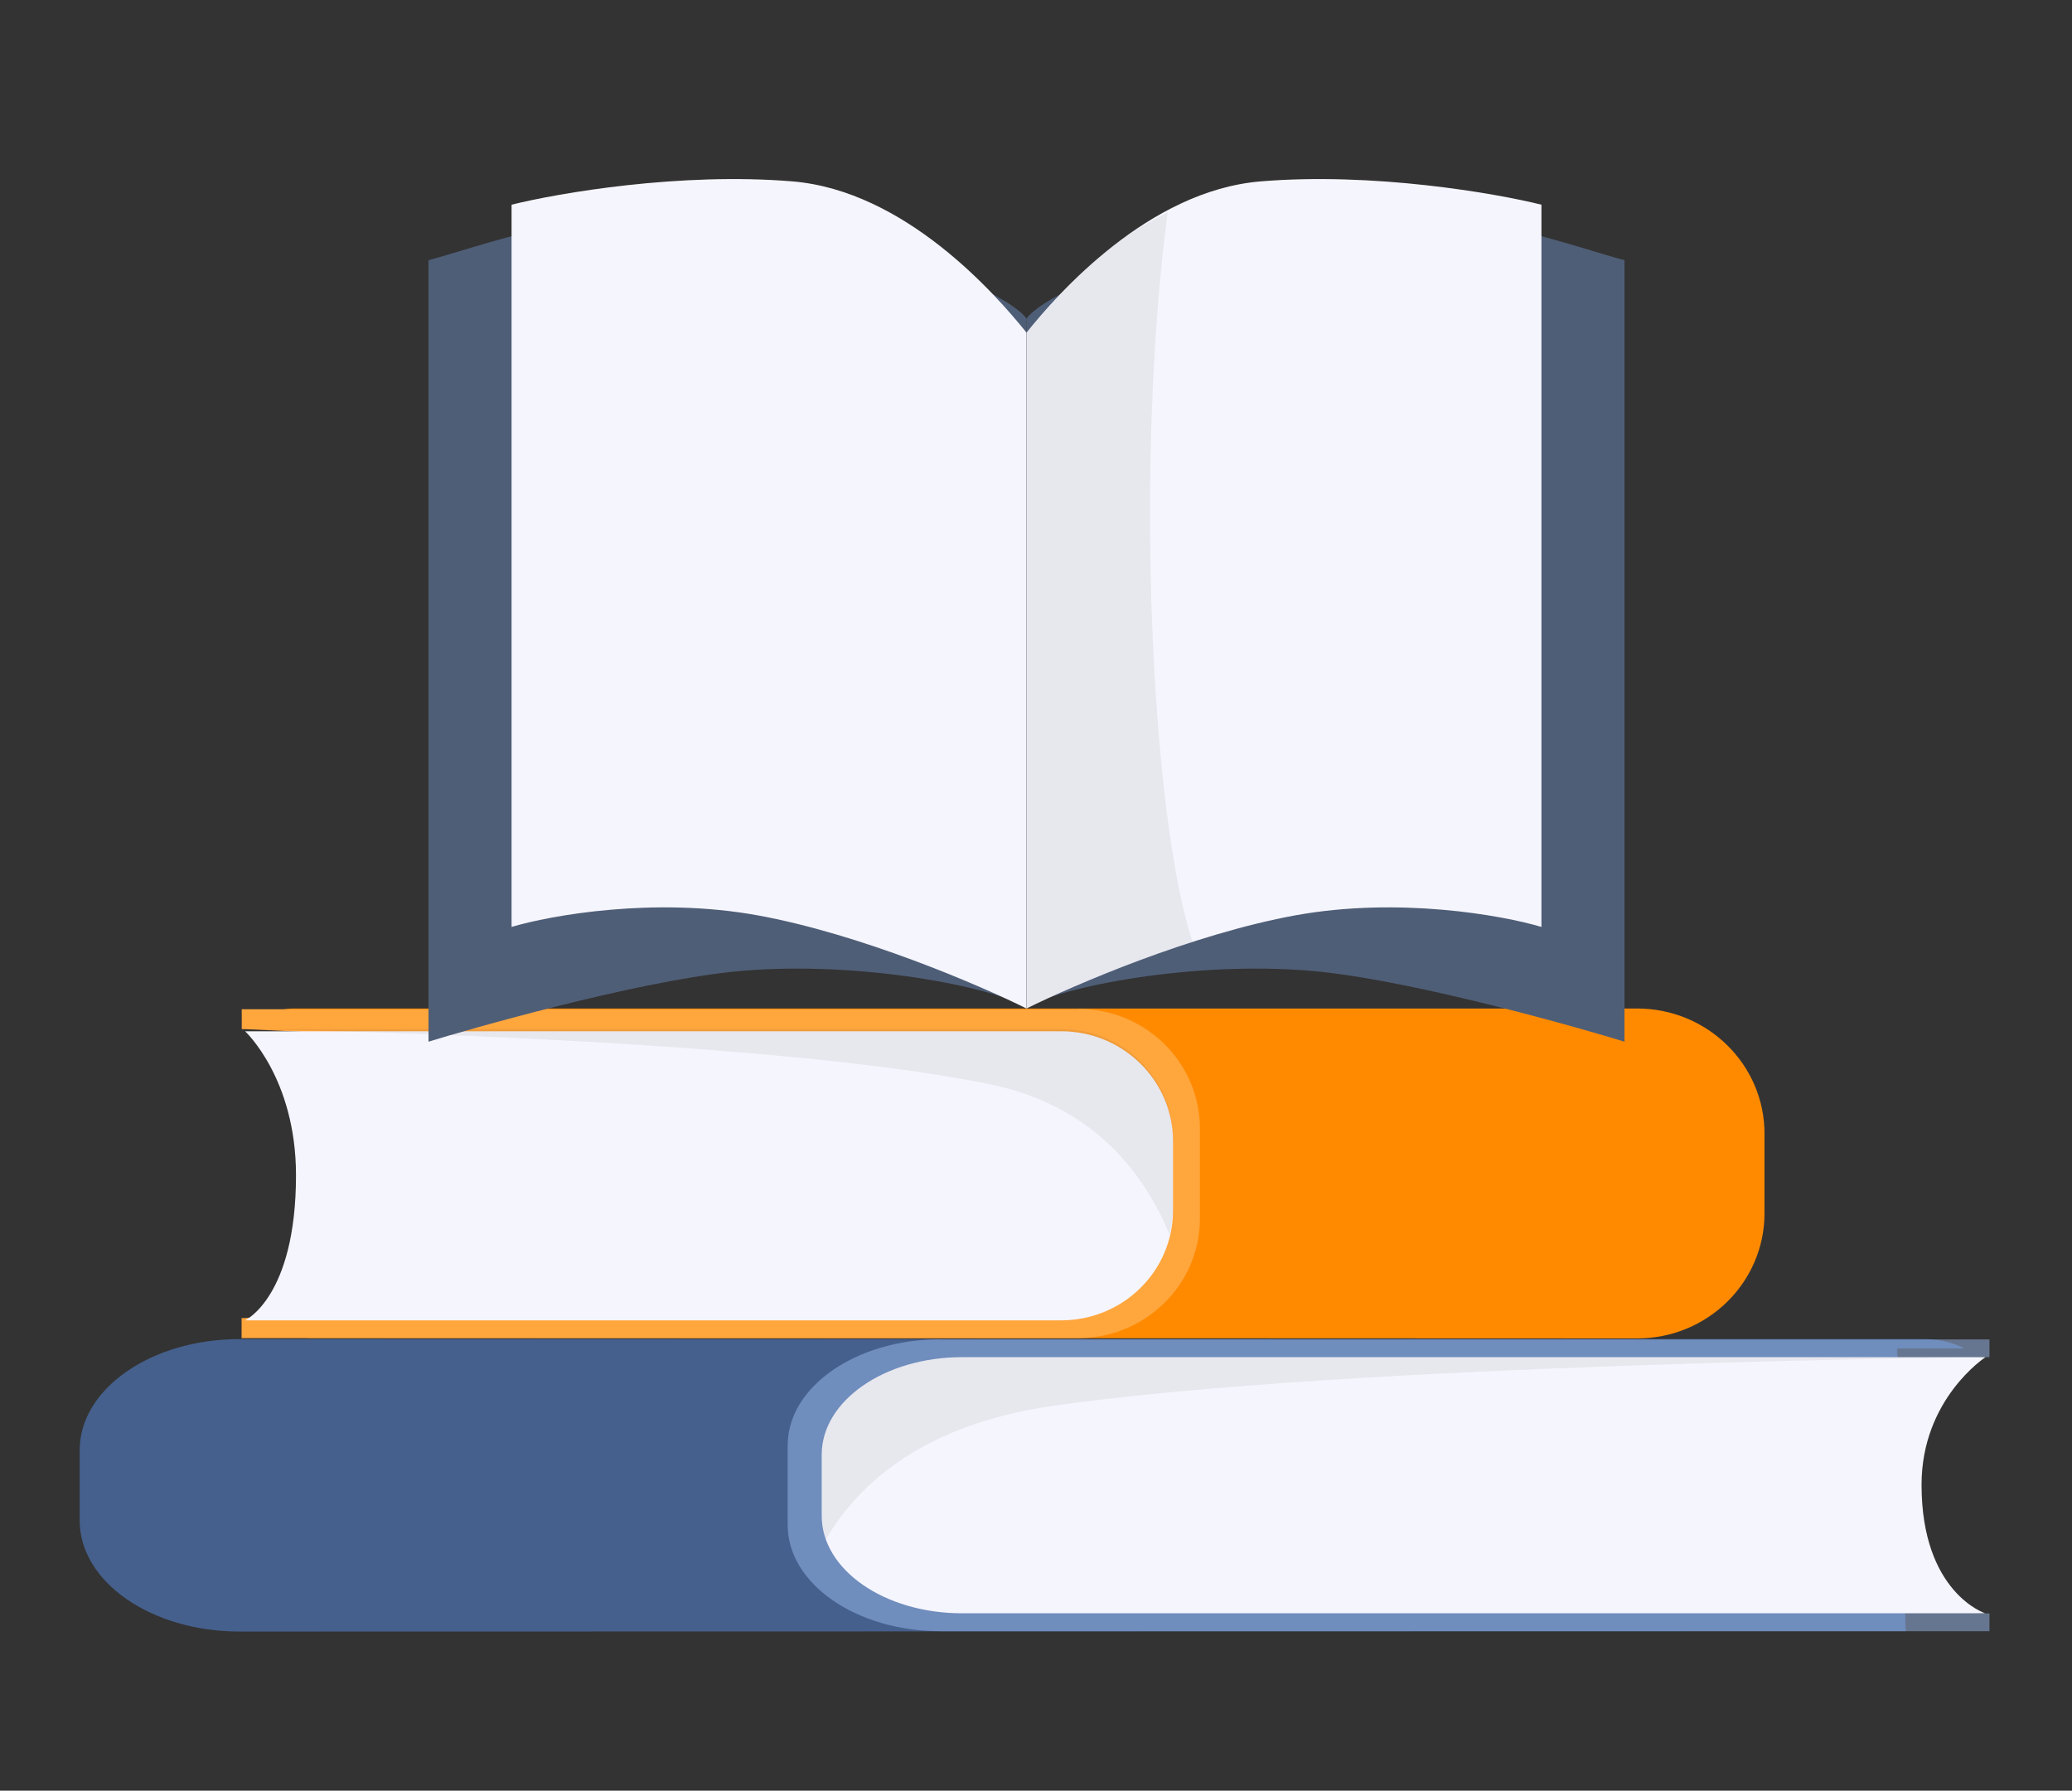
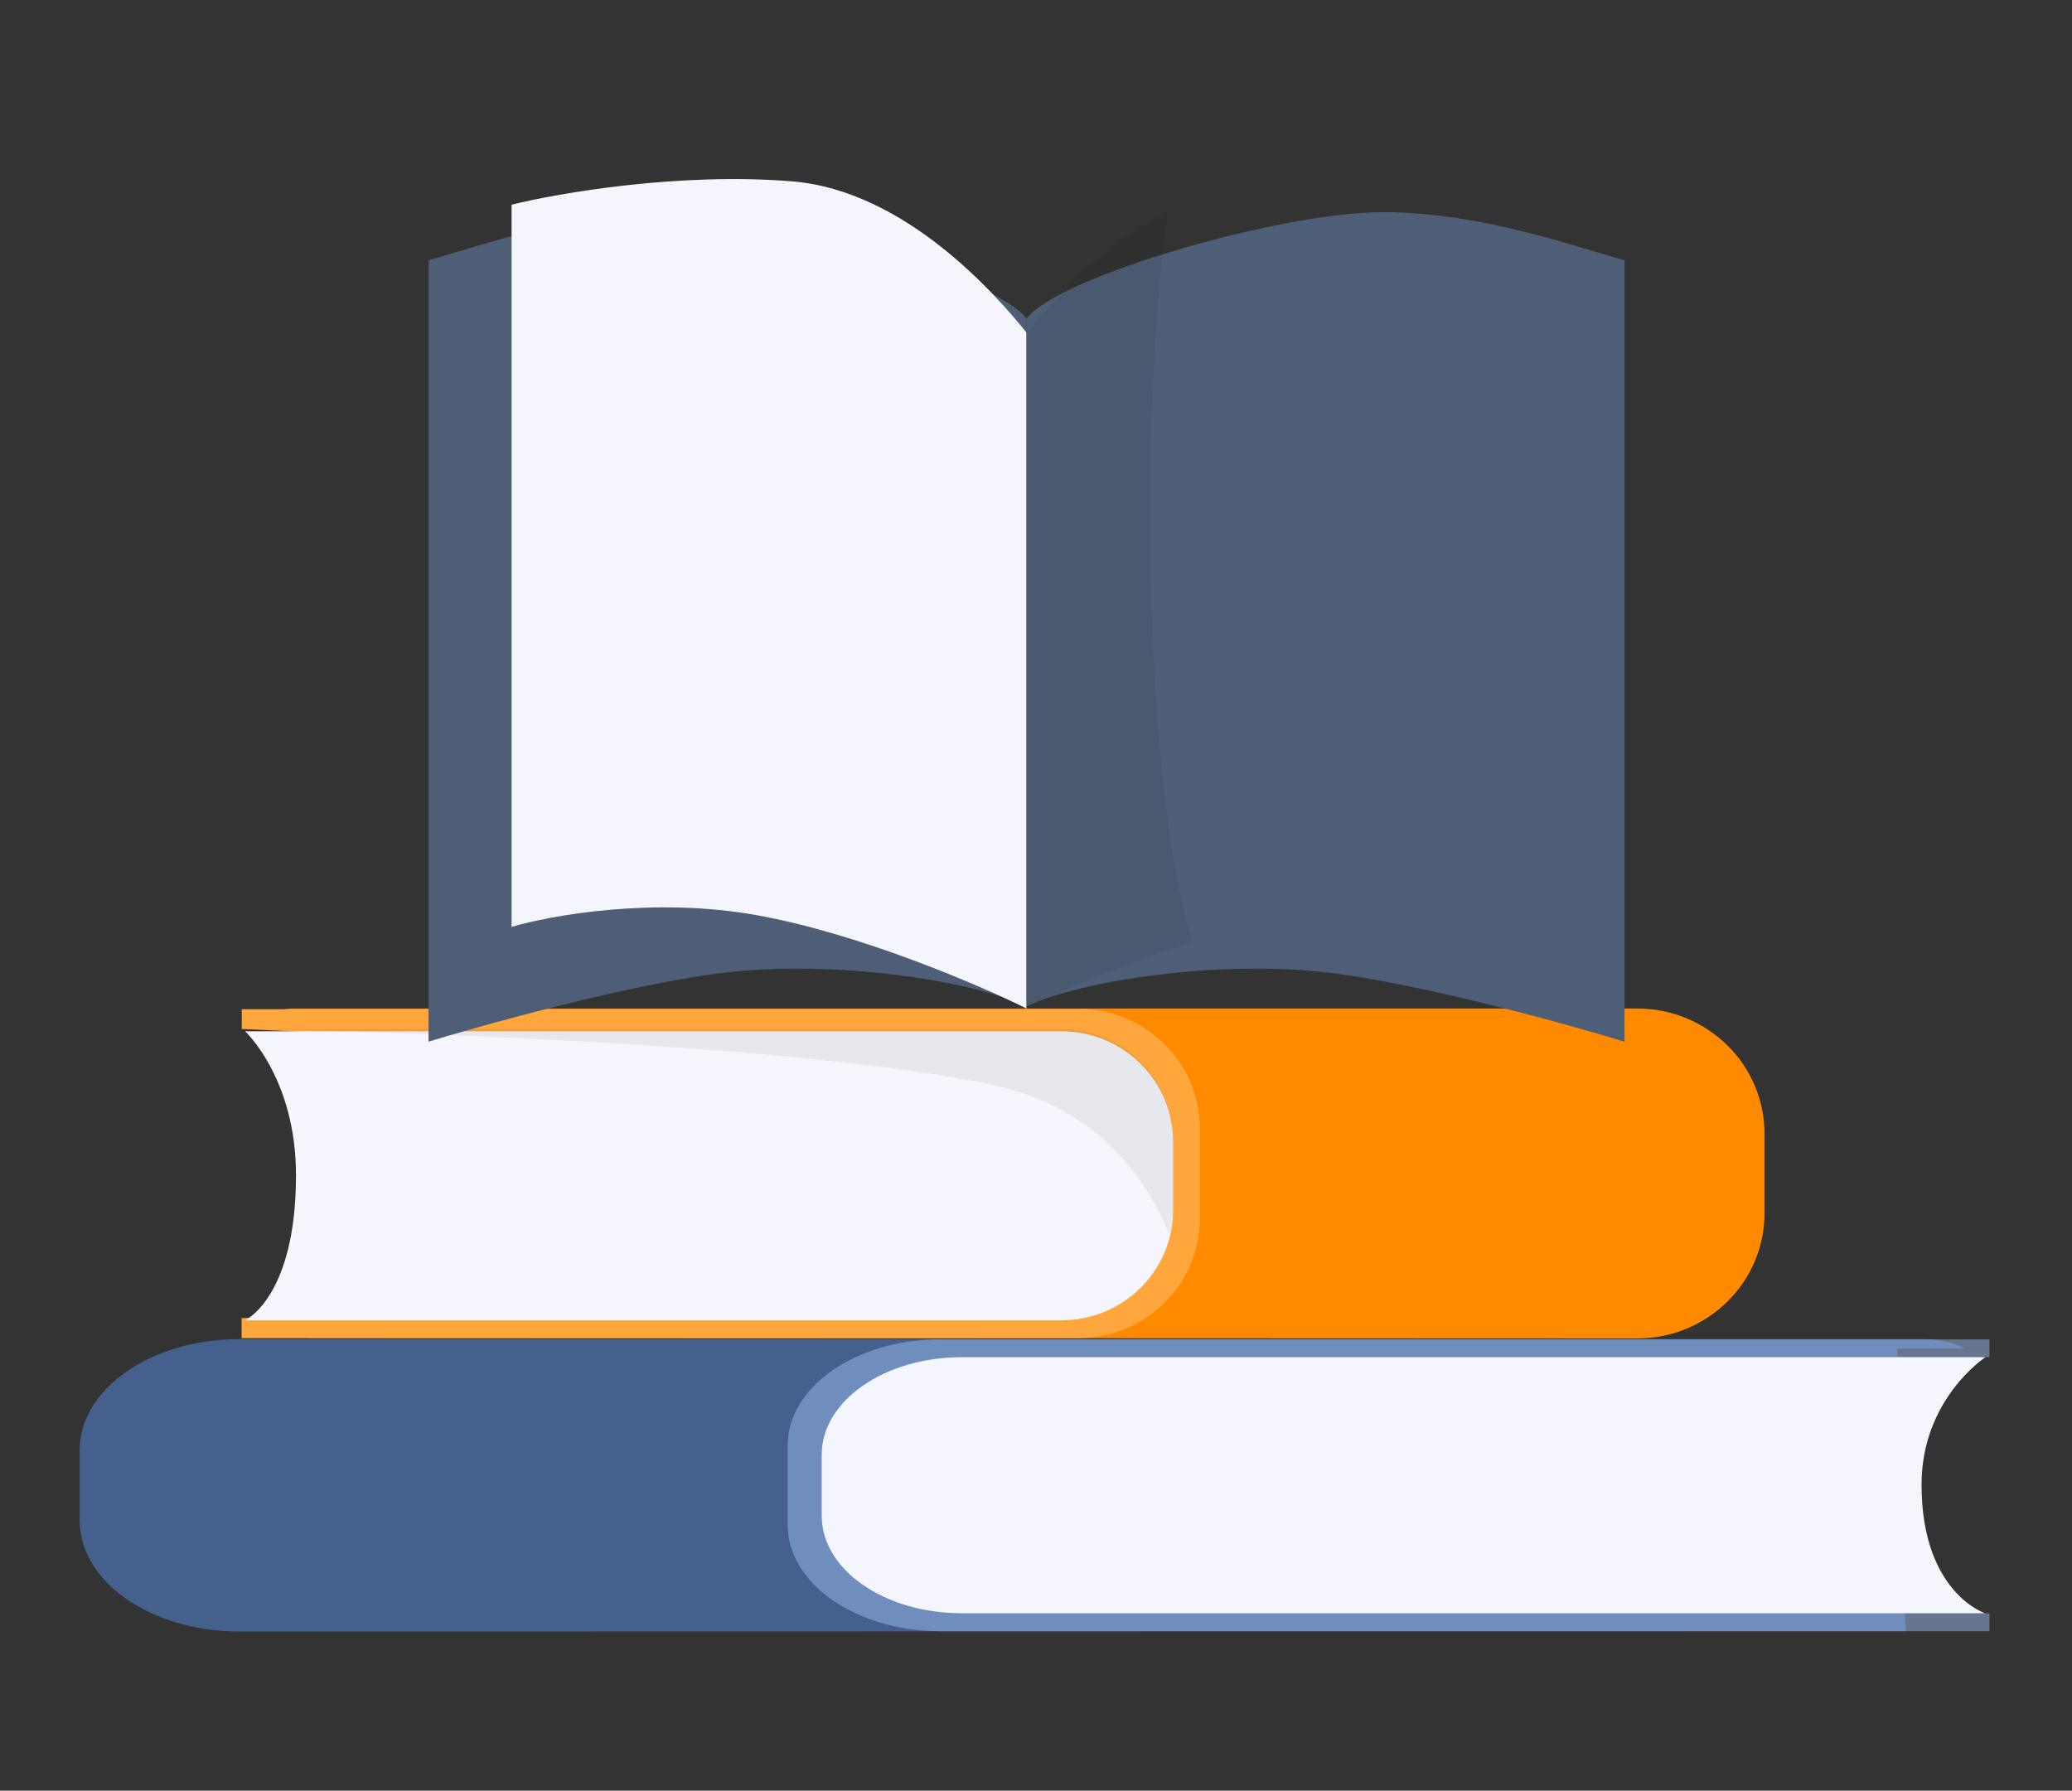
<svg xmlns="http://www.w3.org/2000/svg" width="221" height="191" viewBox="0 0 221 191" fill="none">
  <rect x="0" y="0" width="221" height="191" fill="#333333" stroke="none" />
  <path d="M33.636 108.713H27.922C28.865 107.999 30.022 107.57 31.304 107.57H174.621C182.115 107.57 188.203 113.551 188.203 120.925V129.405C188.203 136.779 182.133 142.76 174.621 142.76L32.906 142.707L33.636 108.713Z" fill="#FF8A00" />
  <path d="M115.005 107.61C122.178 107.61 127.982 113.324 127.982 120.376V129.963C127.982 137.016 122.161 142.729 115.005 142.729H25.768V140.586H26.141L48.82 138.48L53.413 120.804C53.413 120.804 44.566 111.038 43.996 110.788C43.426 110.538 26.159 109.771 26.159 109.771H25.785V107.646H115.005V107.61Z" fill="#FFA63D" />
  <path d="M31.571 125.352C31.571 115.015 26.141 109.998 26.141 109.998H113.189C119.775 109.998 125.115 115.247 125.115 121.728V129.102C125.115 135.583 119.775 140.832 113.189 140.832H26.141C26.123 140.832 31.571 138.368 31.571 125.352Z" fill="#F5F5FD" />
  <path d="M125.098 121.479V128.852C125.098 129.816 124.974 130.763 124.742 131.673C121.805 124.603 116.18 117.801 105.464 115.623C80.453 110.517 26.124 109.767 26.124 109.767H113.172C119.758 109.749 125.098 114.998 125.098 121.479Z" fill="black" fill-opacity="0.06" />
  <path d="M202.354 143.832H209.528C208.353 143.207 206.893 142.832 205.291 142.832H25.536C16.137 142.832 8.5 148.135 8.5 154.669V162.186C8.5 168.72 16.119 174.023 25.536 174.023L203.262 173.987L202.354 143.832Z" fill="#45608D" />
  <path opacity="0.5" d="M100.3 142.85C91.311 142.85 84.013 147.92 84.013 154.169V162.667C84.013 168.916 91.311 173.987 100.3 173.987H212.198V172.094H211.735L183.289 170.219L177.539 154.544C177.539 154.544 188.629 145.885 189.359 145.653C190.089 145.421 211.735 144.76 211.735 144.76H212.198V142.867H100.3V142.85Z" fill="#9BBAEE" />
  <path d="M204.953 158.364C204.953 149.205 211.771 144.76 211.771 144.76H102.597C94.337 144.76 87.644 149.42 87.644 155.151V161.685C87.644 167.434 94.337 172.076 102.597 172.076H211.753C211.753 172.094 204.953 169.898 204.953 158.364Z" fill="#F5F5FD" />
-   <path d="M87.644 155.151V161.685C87.644 162.542 87.804 163.381 88.089 164.185C91.773 157.918 98.823 151.901 112.263 149.955C143.628 145.42 211.771 144.76 211.771 144.76H102.597C94.337 144.76 87.644 149.402 87.644 155.151Z" fill="black" fill-opacity="0.06" />
  <path d="M78.199 103.644C67.488 104.751 49.718 109.865 45.706 111.109V27.752C50.52 26.508 63.036 21.78 74.589 22.775C86.141 23.771 106.279 29.826 109.488 33.973V107.377C104.674 104.888 90.233 102.4 78.199 103.644Z" fill="#4F5E77" />
  <path d="M80.778 97.626C69.794 95.637 58.726 97.626 54.565 98.869V21.833C59.558 20.59 72.54 18.353 84.523 19.347C96.506 20.342 106.16 31.334 109.488 35.478V107.57C104.495 105.084 91.763 99.615 80.778 97.626Z" fill="#F5F5FD" />
  <path d="M140.777 103.644C151.488 104.751 169.258 109.865 173.27 111.109V27.752C168.456 26.508 155.94 21.78 144.387 22.775C132.834 23.771 112.697 29.826 109.488 33.973V107.377C114.302 104.888 128.743 102.4 140.777 103.644Z" fill="#4F5E77" />
-   <path d="M138.198 97.626C149.183 95.637 160.251 97.626 164.411 98.869V21.833C159.418 20.59 146.437 18.353 134.453 19.347C122.47 20.342 112.817 31.334 109.488 35.478V107.57C114.481 105.084 127.213 99.615 138.198 97.626Z" fill="#F5F5FD" />
  <path d="M109.488 107.57V35.46C117.461 26.177 120.709 24.703 124.548 22.639C121.004 49.18 122.776 87.222 127.205 100.492C119.233 103.147 114.803 104.916 109.488 107.57Z" fill="black" fill-opacity="0.06" />
</svg>